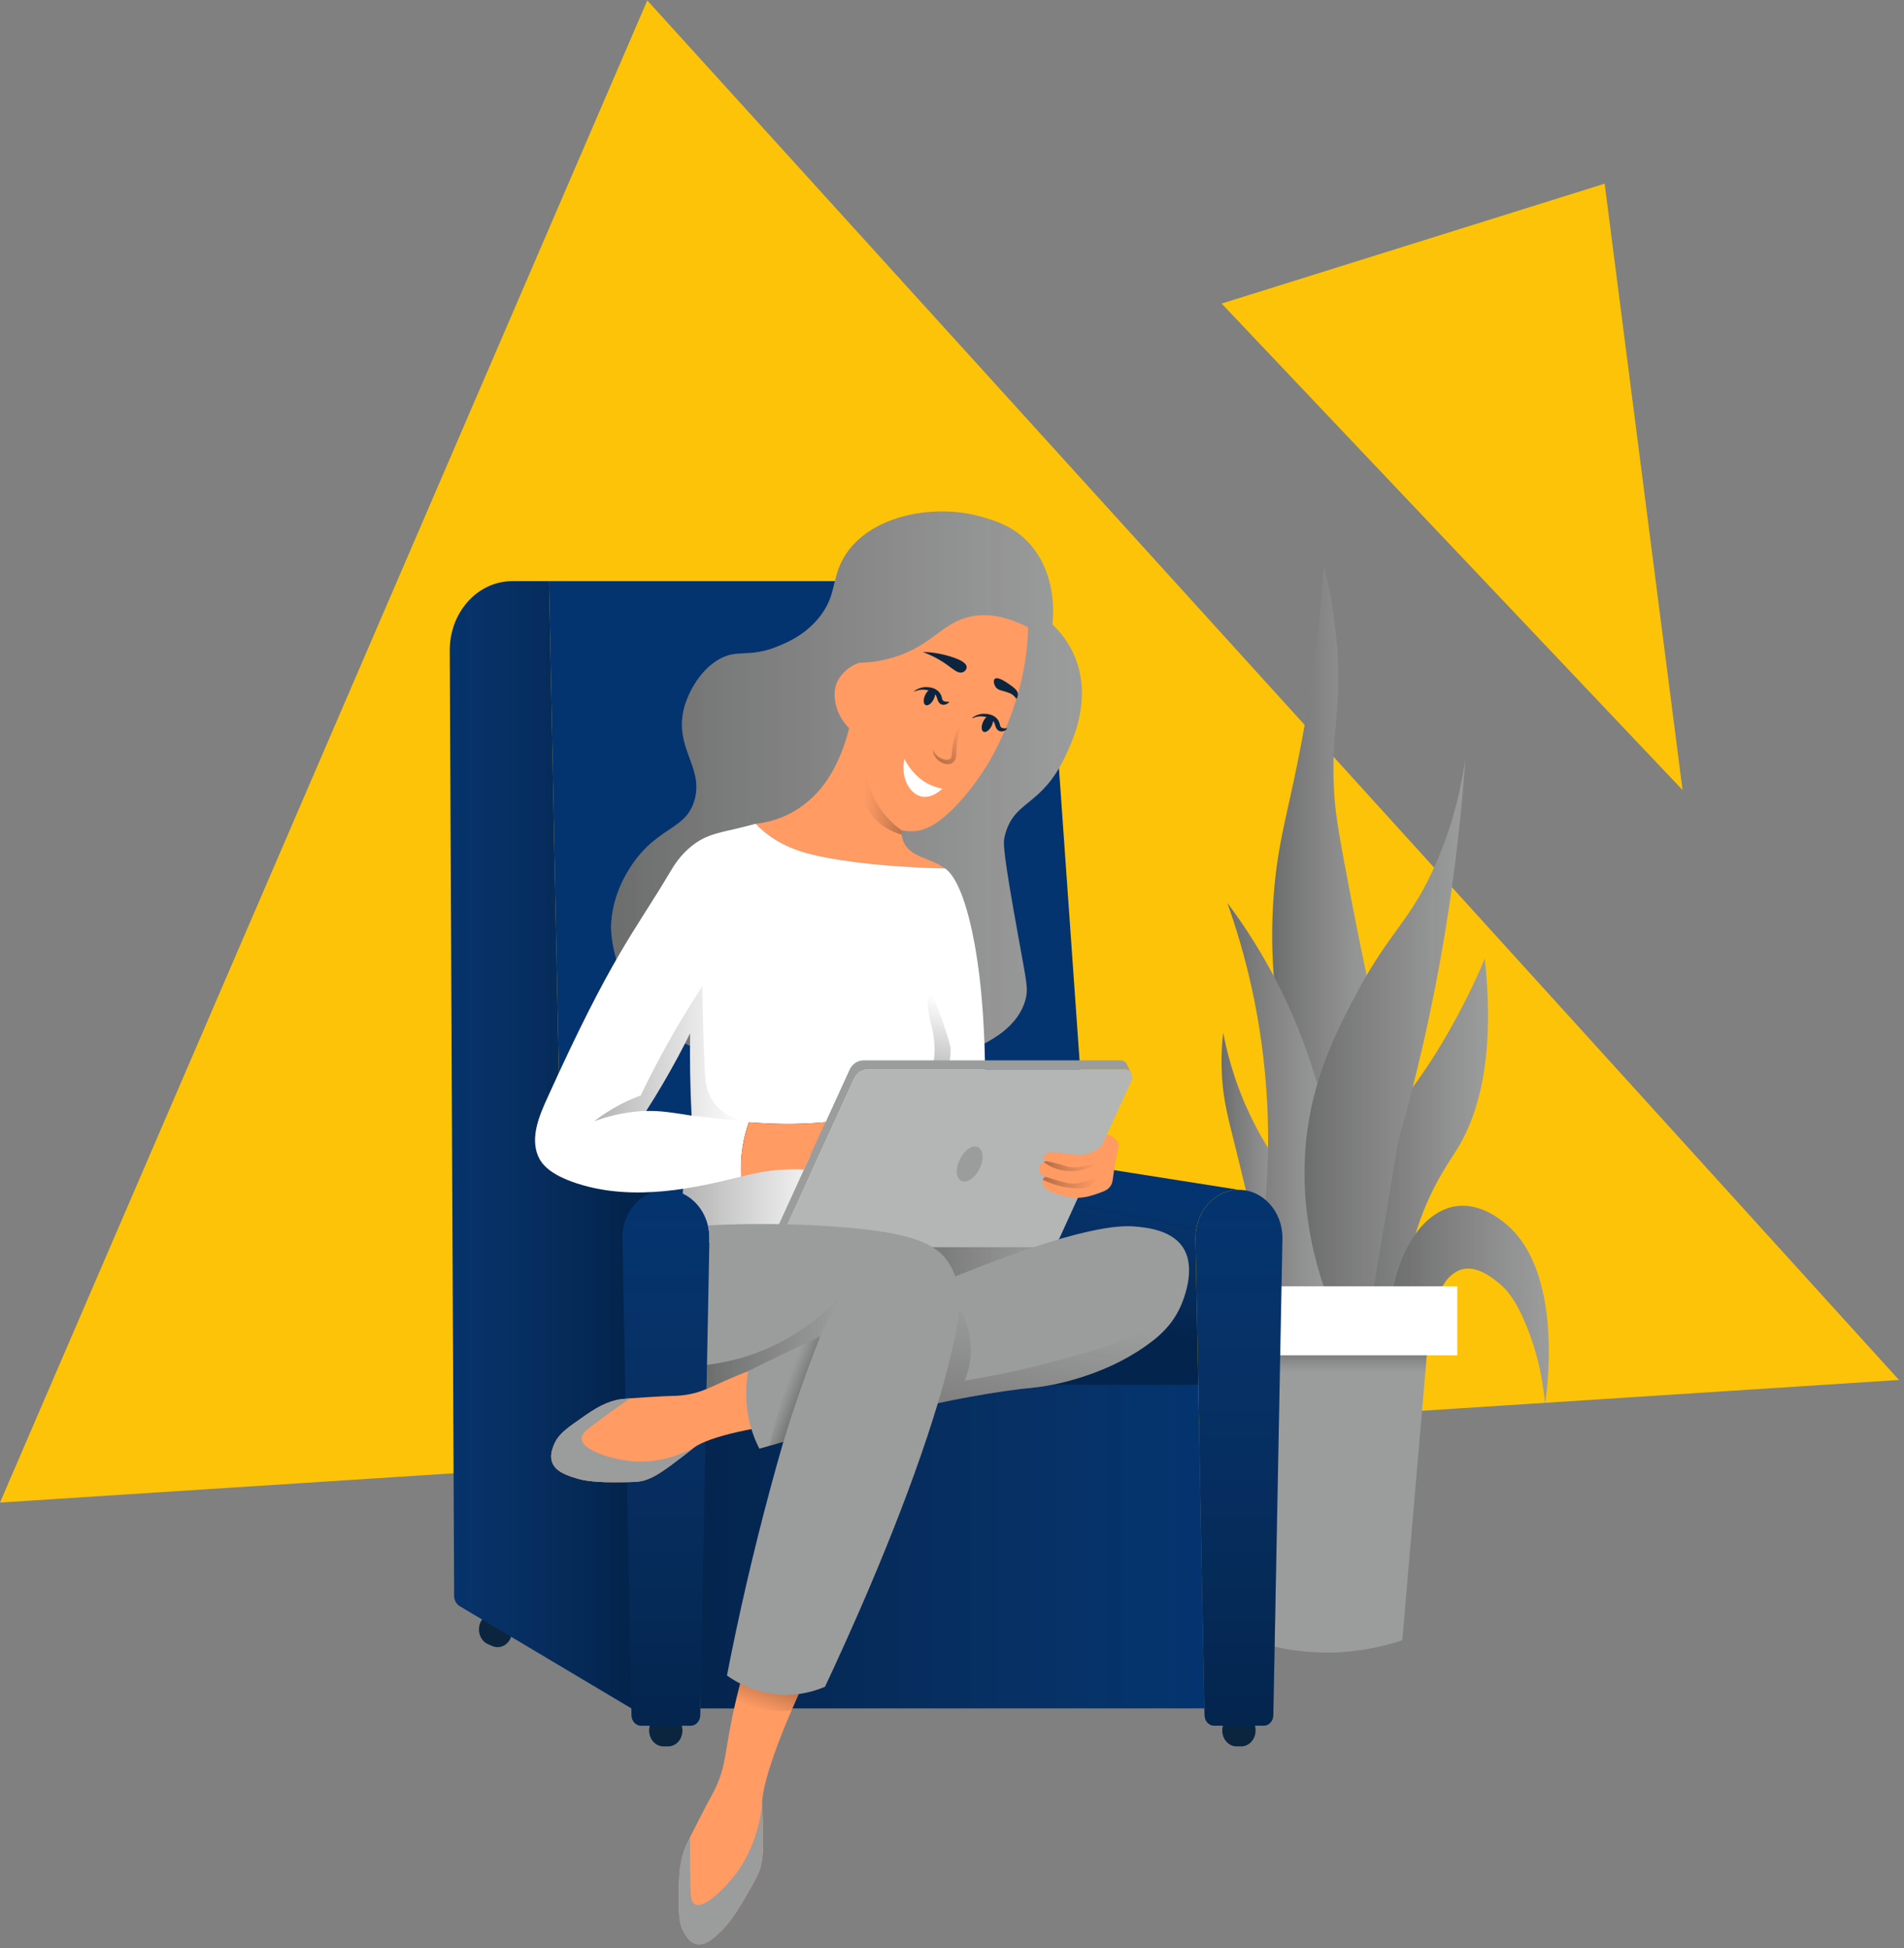
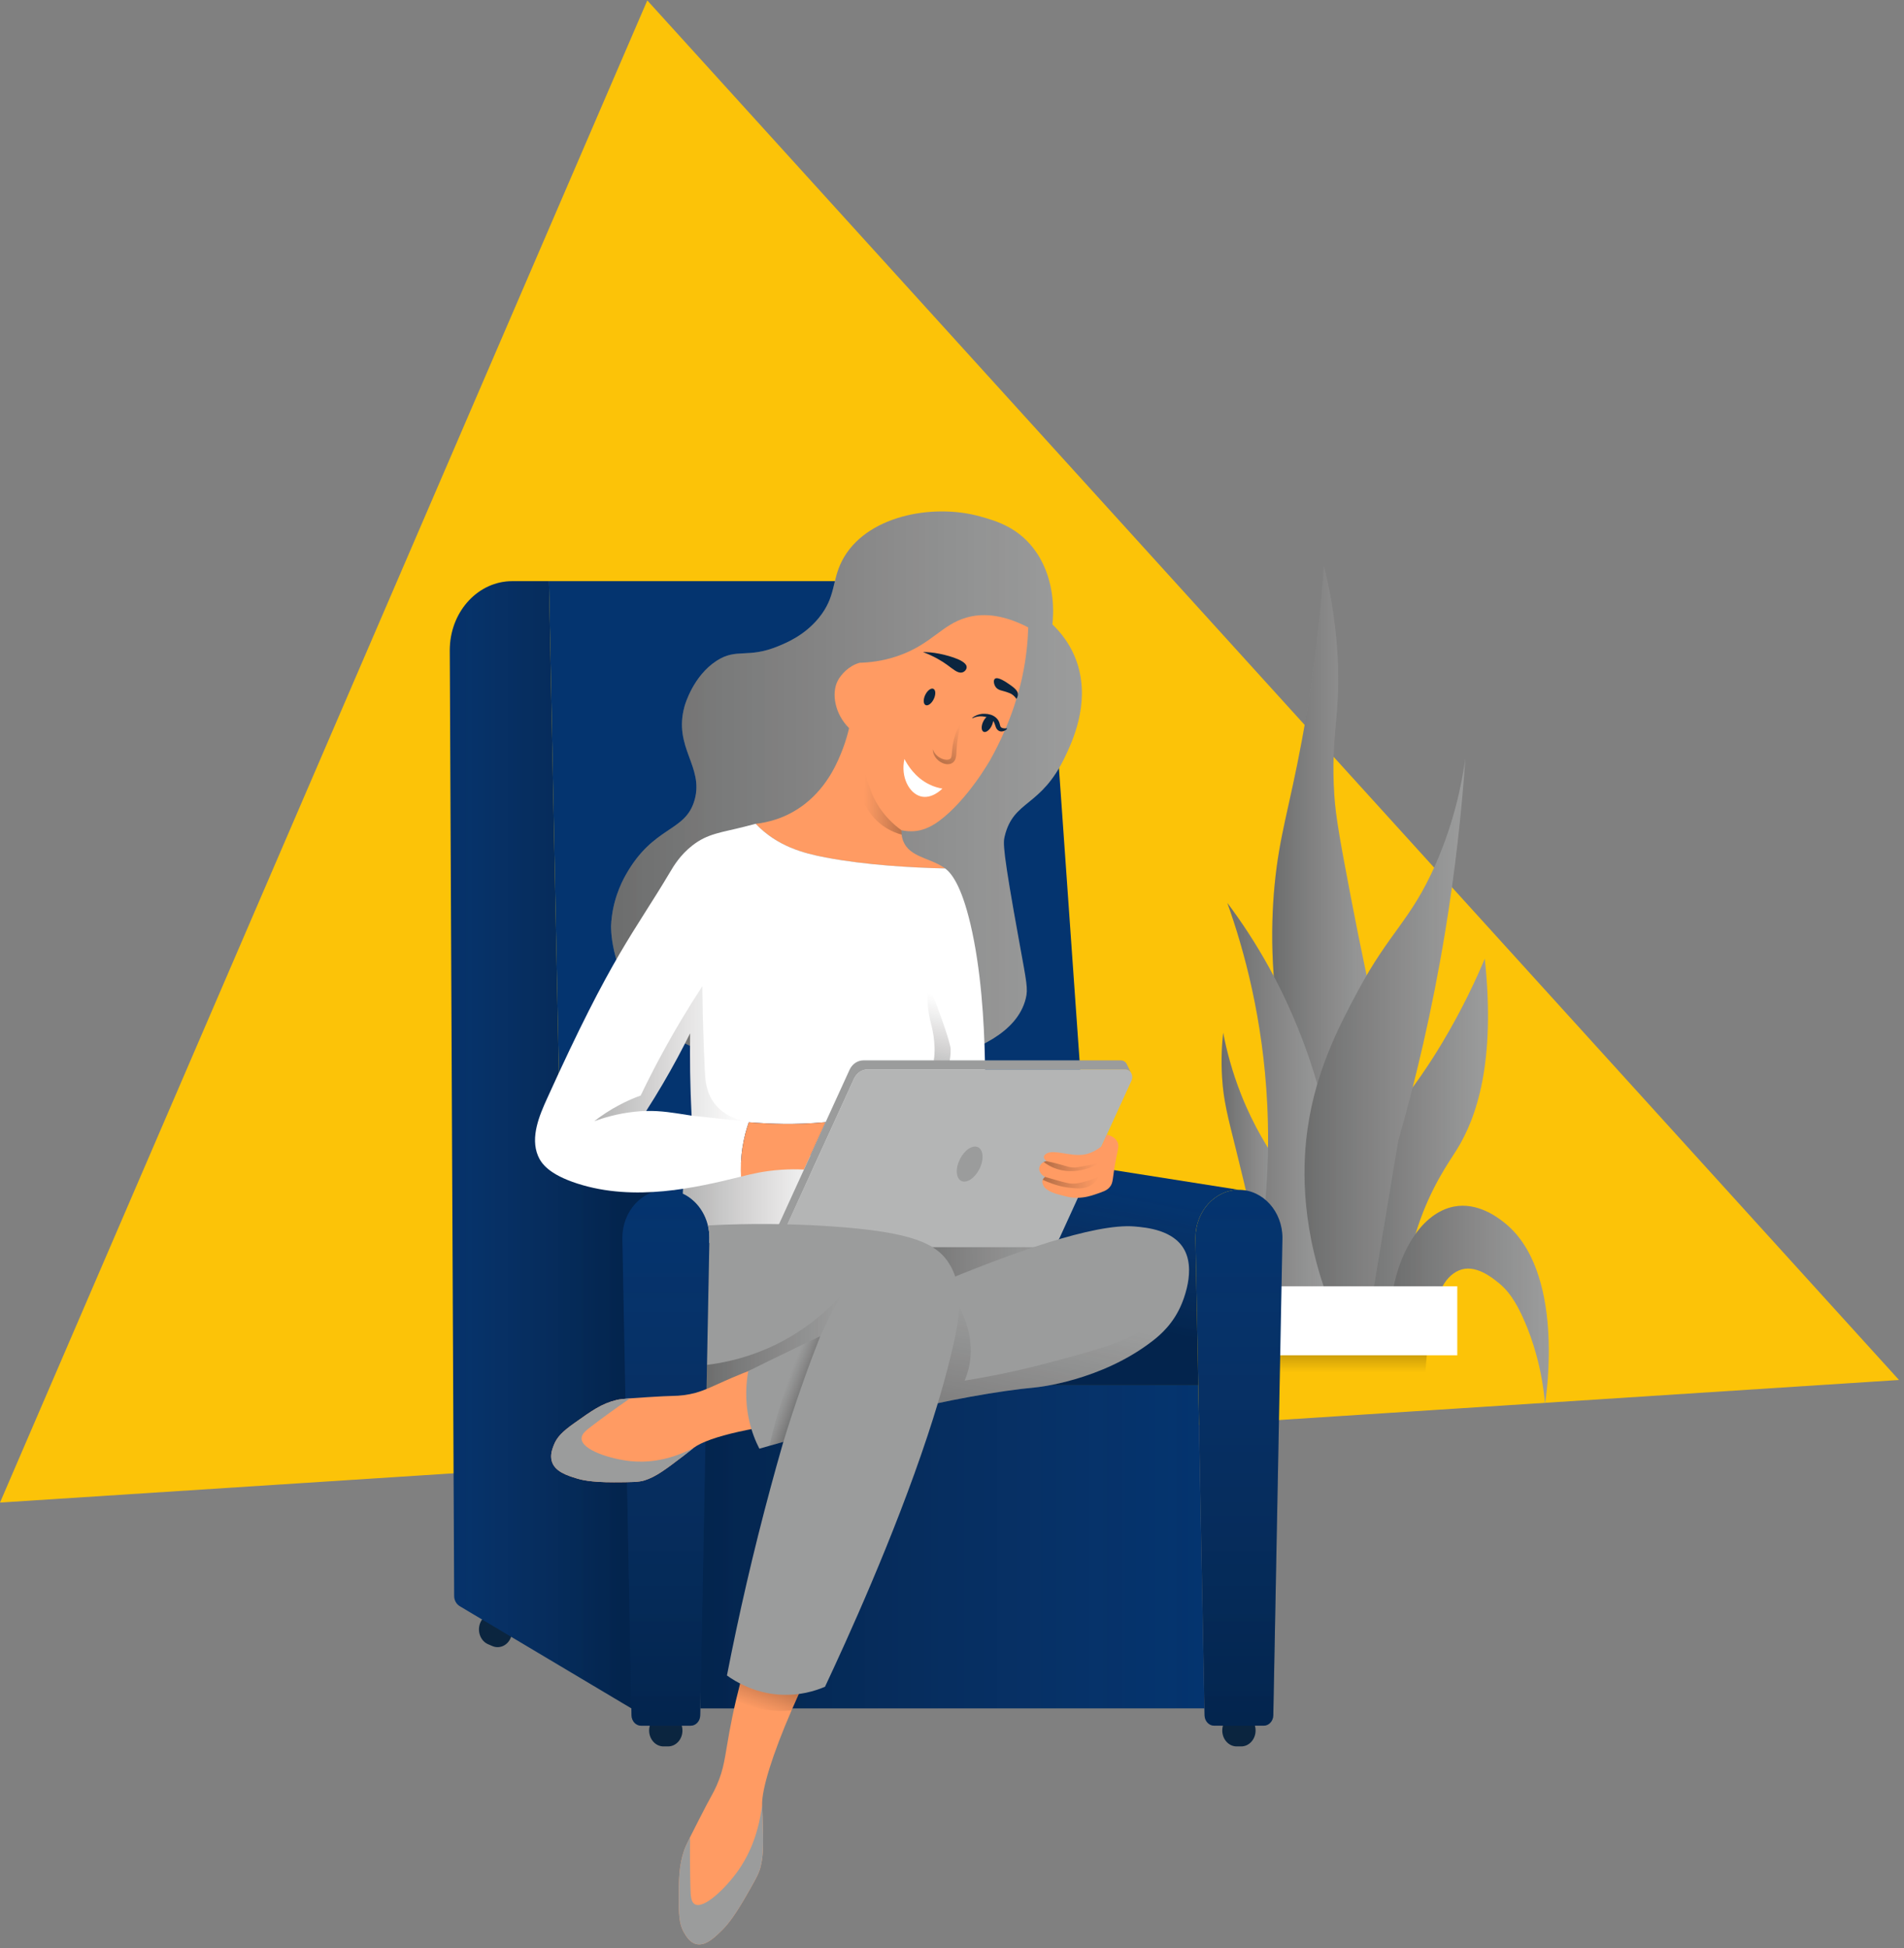
<svg xmlns="http://www.w3.org/2000/svg" width="344" height="352" viewBox="0 0 344 352" fill="none">
  <rect x="0" y="0" width="344" height="352" fill="#808080" stroke="none" />
  <path d="M0 271.497L116.948 0.077C192.331 83.166 267.714 166.255 343.096 249.345C228.731 256.727 114.365 264.114 0 271.497Z" fill="#FCC308" />
-   <path d="M220.711 54.851L289.915 33.188L303.99 142.748L220.711 54.851Z" fill="#FCC308" />
  <path d="M226.488 220.947C225.143 215.169 224.02 210.578 223.27 207.546C221.826 201.745 221.076 198.972 220.805 194.775C220.588 191.372 220.781 188.535 220.994 186.608C221.605 189.79 222.593 193.592 224.213 197.707C226.496 203.495 229.276 207.945 231.601 211.108C232.716 215.876 231.527 219.9 229.329 220.947C228.907 221.151 227.972 221.468 226.488 220.947Z" fill="#9B9C9C" />
  <path d="M226.488 220.947C225.143 215.169 224.02 210.578 223.27 207.546C221.826 201.745 221.076 198.972 220.805 194.775C220.588 191.372 220.781 188.535 220.994 186.608C221.605 189.79 222.593 193.592 224.213 197.707C226.496 203.495 229.276 207.945 231.601 211.108C232.716 215.876 231.527 219.9 229.329 220.947C228.907 221.151 227.972 221.468 226.488 220.947Z" fill="url(#paint0_linear)" />
  <path d="M232.741 193.307C229.424 179.027 229.547 167.715 230.276 160.015C231.137 150.942 232.896 146.242 235.201 133.843C237.665 120.587 238.694 109.565 239.178 102.228C240.055 105.695 241.223 111.233 241.642 118.14C242.306 129.184 240.362 132.515 241.072 143.686C241.33 147.729 242.257 152.65 244.102 162.322C245.897 171.735 247.591 179.489 248.837 184.936C248.423 195.21 243.286 201.46 239.403 201.165C235.475 200.861 232.933 193.86 232.741 193.307Z" fill="#9B9C9C" />
  <path d="M232.741 193.307C229.424 179.027 229.547 167.715 230.276 160.015C231.137 150.942 232.896 146.242 235.201 133.843C237.665 120.587 238.694 109.565 239.178 102.228C240.055 105.695 241.223 111.233 241.642 118.14C242.306 129.184 240.362 132.515 241.072 143.686C241.33 147.729 242.257 152.65 244.102 162.322C245.897 171.735 247.591 179.489 248.837 184.936C248.423 195.21 243.286 201.46 239.403 201.165C235.475 200.861 232.933 193.86 232.741 193.307Z" fill="url(#paint1_linear)" />
  <path d="M253.495 235.54C253.712 232.132 254.319 227.17 256.18 221.595C258.566 214.444 261.769 210.016 263.158 207.795C266.861 201.89 270.227 191.752 268.259 173.226C266.725 176.865 264.257 182.253 260.608 188.358C255.069 197.635 251.691 200.404 248.661 205.865C245.52 211.525 242.466 220.58 243.696 235.091C246.959 235.241 250.227 235.391 253.495 235.54Z" fill="#9B9C9C" />
  <path d="M253.495 235.54C253.712 232.132 254.319 227.17 256.18 221.595C258.566 214.444 261.769 210.016 263.158 207.795C266.861 201.89 270.227 191.752 268.259 173.226C266.725 176.865 264.257 182.253 260.608 188.358C255.069 197.635 251.691 200.404 248.661 205.865C245.52 211.525 242.466 220.58 243.696 235.091C246.959 235.241 250.227 235.391 253.495 235.54Z" fill="url(#paint2_linear)" />
  <path d="M227.812 223.879C228.78 217.127 229.424 208.824 228.948 199.38C228.186 184.148 224.819 171.757 221.749 163.156C224.266 166.5 226.857 170.398 229.325 174.88C235.734 186.527 238.878 197.739 240.502 206.286C240.125 216.755 239.743 227.224 239.366 237.693C238.813 237.779 234.192 238.391 230.654 234.552C226.673 230.238 227.739 224.265 227.812 223.879Z" fill="#9B9C9C" />
  <path d="M227.812 223.879C228.78 217.127 229.424 208.824 228.948 199.38C228.186 184.148 224.819 171.757 221.749 163.156C224.266 166.5 226.857 170.398 229.325 174.88C235.734 186.527 238.878 197.739 240.502 206.286C240.125 216.755 239.743 227.224 239.366 237.693C238.813 237.779 234.192 238.391 230.654 234.552C226.673 230.238 227.739 224.265 227.812 223.879Z" fill="url(#paint3_linear)" />
  <path d="M251.293 235.44C252.417 225.996 257.062 219.112 262.667 218.02C266.918 217.19 270.506 219.928 271.568 220.743C282.875 229.381 279.366 252.263 279.144 253.618C278.546 246.983 276.861 242.053 275.545 238.962C273.749 234.743 272.228 232.993 270.809 231.842C269.555 230.822 266.496 228.334 263.61 229.54C260.826 230.705 259.014 234.53 259.633 238.753C256.857 237.643 254.077 236.542 251.293 235.44Z" fill="#9B9C9C" />
  <path d="M251.293 235.44C252.417 225.996 257.062 219.112 262.667 218.02C266.918 217.19 270.506 219.928 271.568 220.743C282.875 229.381 279.366 252.263 279.144 253.618C278.546 246.983 276.861 242.053 275.545 238.962C273.749 234.743 272.228 232.993 270.809 231.842C269.555 230.822 266.496 228.334 263.61 229.54C260.826 230.705 259.014 234.53 259.633 238.753C256.857 237.643 254.077 236.542 251.293 235.44Z" fill="url(#paint4_linear)" />
  <path d="M239.616 233.786C234.745 220.208 235.467 209.404 236.242 203.948C237.759 193.271 242.027 185.258 245.184 179.33C251.08 168.259 254.868 166.401 259.358 156.204C262.716 148.572 264.106 141.629 264.757 136.993C264.085 146.7 262.925 157.332 261.047 168.698C258.739 182.652 255.758 195.197 252.609 206.182C250.92 216.316 249.235 226.449 247.546 236.582C244.905 235.649 242.261 234.715 239.616 233.786Z" fill="#9B9C9C" />
  <path d="M239.616 233.786C234.745 220.208 235.467 209.404 236.242 203.948C237.759 193.271 242.027 185.258 245.184 179.33C251.08 168.259 254.868 166.401 259.358 156.204C262.716 148.572 264.106 141.629 264.757 136.993C264.085 146.7 262.925 157.332 261.047 168.698C258.739 182.652 255.758 195.197 252.609 206.182C250.92 216.316 249.235 226.449 247.546 236.582C244.905 235.649 242.261 234.715 239.616 233.786Z" fill="url(#paint5_linear)" />
-   <path d="M258.058 241.663L257.398 249.363L253.359 296.368C250.207 297.424 245.795 298.503 240.473 298.593C234.442 298.698 229.489 297.501 226.115 296.368V241.663H258.058Z" fill="#9B9C9C" />
  <path d="M258.058 241.663L257.398 249.363H226.115V241.663H258.058Z" fill="url(#paint6_linear)" />
  <path d="M263.29 232.422H226.111V244.885H263.29V232.422Z" fill="white" />
  <path d="M120.7 315.556H119.88C118.445 315.556 117.281 314.269 117.281 312.683C117.281 311.097 118.445 309.81 119.88 309.81H120.7C122.135 309.81 123.299 311.097 123.299 312.683C123.303 314.269 122.139 315.556 120.7 315.556Z" fill="#0B253F" />
  <path d="M88.966 297.428L88.199 297.102C86.858 296.531 86.194 294.863 86.711 293.381C87.227 291.9 88.736 291.165 90.077 291.736L90.844 292.063C92.184 292.634 92.849 294.301 92.332 295.783C91.815 297.265 90.307 298 88.966 297.428Z" fill="#0B253F" />
  <path d="M224.249 315.556H223.429C221.994 315.556 220.83 314.269 220.83 312.683C220.83 311.097 221.994 309.81 223.429 309.81H224.249C225.684 309.81 226.849 311.097 226.849 312.683C226.849 314.269 225.684 315.556 224.249 315.556Z" fill="#0B253F" />
  <path d="M166.554 237.194L114.074 308.681L94.054 296.762L85.78 291.836L83.058 290.214C82.443 289.847 82.053 289.14 82.053 288.365C81.873 249.19 81.692 210.021 81.508 170.846C81.426 153.081 81.344 135.316 81.262 117.55V117.41C81.262 117.22 81.266 117.029 81.278 116.839C81.578 110.254 86.506 105.01 92.549 105.01H99.187C99.437 117.541 99.687 130.072 99.938 142.603C100.356 163.414 100.77 184.22 101.188 205.031L166.554 237.194Z" fill="#04346F" />
  <path d="M166.554 237.194L114.074 308.681L94.054 296.762L85.78 291.836L83.058 290.214C82.443 289.847 82.053 289.14 82.053 288.365C81.873 249.19 81.692 210.021 81.508 170.846C81.426 153.081 81.344 135.316 81.262 117.55V117.41C81.262 117.22 81.266 117.029 81.278 116.839C81.578 110.254 86.506 105.01 92.549 105.01H99.187C99.437 117.541 99.687 130.072 99.938 142.603C100.356 163.414 100.77 184.22 101.188 205.031L166.554 237.194Z" fill="url(#paint7_linear)" />
  <path d="M216.488 250.282C216.861 269.752 217.235 289.217 217.604 308.686C187.251 308.686 156.895 308.681 126.542 308.681V250.282H216.488Z" fill="#04346F" />
  <path d="M216.488 250.282C216.861 269.752 217.235 289.217 217.604 308.686C187.251 308.686 156.895 308.681 126.542 308.681V250.282H216.488Z" fill="url(#paint8_linear)" />
  <path d="M120.306 214.992C115.964 214.992 112.442 218.885 112.442 223.684L114.095 309.941C114.115 310.984 114.886 311.818 115.825 311.818H124.779C125.722 311.818 126.493 310.984 126.509 309.941L128.162 223.684C128.17 218.881 124.648 214.992 120.306 214.992Z" fill="#04346F" />
  <path d="M231.703 223.684L230.051 309.937C230.03 310.979 229.26 311.813 228.321 311.813H219.362C218.419 311.813 217.648 310.979 217.632 309.937L216.492 250.283L215.984 223.684C215.984 218.885 219.502 214.992 223.844 214.992C228.181 214.992 231.703 218.885 231.703 223.684Z" fill="#04346F" />
  <path d="M215.98 223.684L216.488 250.283H178.936C179.285 245.198 179.633 240.113 179.982 235.028C185.386 226.893 190.785 218.763 196.189 210.628L223.839 214.992C219.498 214.992 215.98 218.885 215.98 223.684Z" fill="#04346F" />
  <path d="M195.48 197.789L166.554 237.194L101.188 205.031C100.52 171.689 99.856 138.352 99.187 105.01H188.944L195.48 197.789Z" fill="#04346F" />
  <path d="M120.306 214.992C115.964 214.992 112.442 218.885 112.442 223.684L114.095 309.941C114.115 310.984 114.886 311.818 115.825 311.818H124.779C125.722 311.818 126.493 310.984 126.509 309.941L128.162 223.684C128.17 218.881 124.648 214.992 120.306 214.992Z" fill="url(#paint9_linear)" />
  <path d="M231.703 223.684L230.051 309.937C230.03 310.979 229.26 311.813 228.321 311.813H219.362C218.419 311.813 217.648 310.979 217.632 309.937L216.492 250.283L215.984 223.684C215.984 218.885 219.502 214.992 223.844 214.992C228.181 214.992 231.703 218.885 231.703 223.684Z" fill="url(#paint10_linear)" />
  <path d="M215.98 223.684L216.488 250.283H178.936C179.285 245.198 179.633 240.113 179.982 235.028C185.386 226.893 190.785 218.763 196.189 210.628L223.839 214.992C219.498 214.992 215.98 218.885 215.98 223.684Z" fill="url(#paint11_linear)" />
  <path d="M115.71 182.303C110.106 174.422 110.405 167.28 110.405 167.28C110.589 162.884 112.225 159.553 113.058 158.08C118.092 149.129 123.828 150.425 125.489 144.561C127.215 138.484 121.622 135.098 123.664 127.661C123.775 127.258 125.251 122.137 129.466 119.399C133.102 117.038 135.029 119.041 140.573 116.771C142.258 116.078 145.39 114.754 147.924 111.659C151.044 107.848 150.245 105.033 152.118 101.362C156.272 93.232 168.42 90.903 177.059 93.309C179.941 94.111 184.246 95.312 187.313 99.907C190.802 105.133 190.318 111.179 190.138 112.824C191.54 114.161 193.684 116.617 194.779 120.333C196.857 127.389 193.709 134.033 192.458 136.671C188.038 145.993 183.127 144.443 181.515 151.128C181.236 152.283 181.109 153.471 184.168 170.28C185.5 177.594 185.759 178.673 185.328 180.418C183.77 186.735 176.128 189.872 169.744 191.498C143.393 195.822 122.41 191.721 115.71 182.303Z" fill="#9B9C9C" />
  <path d="M115.71 182.303C110.106 174.422 110.405 167.28 110.405 167.28C110.589 162.884 112.225 159.553 113.058 158.08C118.092 149.129 123.828 150.425 125.489 144.561C127.215 138.484 121.622 135.098 123.664 127.661C123.775 127.258 125.251 122.137 129.466 119.399C133.102 117.038 135.029 119.041 140.573 116.771C142.258 116.078 145.39 114.754 147.924 111.659C151.044 107.848 150.245 105.033 152.118 101.362C156.272 93.232 168.42 90.903 177.059 93.309C179.941 94.111 184.246 95.312 187.313 99.907C190.802 105.133 190.318 111.179 190.138 112.824C191.54 114.161 193.684 116.617 194.779 120.333C196.857 127.389 193.709 134.033 192.458 136.671C188.038 145.993 183.127 144.443 181.515 151.128C181.236 152.283 181.109 153.471 184.168 170.28C185.5 177.594 185.759 178.673 185.328 180.418C183.77 186.735 176.128 189.872 169.744 191.498C143.393 195.822 122.41 191.721 115.71 182.303Z" fill="url(#paint12_linear)" />
  <path d="M162.975 223.254L168.416 234.076L188.94 225.352L188.395 221.559L162.975 223.254Z" fill="#9B9C9C" />
  <path d="M188.395 221.559C179.92 222.121 171.45 222.687 162.975 223.249C164.787 226.857 166.599 230.464 168.416 234.072C180.015 235.635 188.498 232.594 189.74 227.668C189.998 226.648 190.17 224.663 188.395 221.559Z" fill="url(#paint13_linear)" />
  <path d="M146.206 302.047C145.542 303.429 144.915 304.775 144.32 306.085C143.861 307.095 143.426 308.083 143.012 309.044C139.56 317.029 137.621 323.252 137.691 326.134C137.691 326.207 137.748 327.149 137.789 328.45C137.92 332.968 137.986 335.23 137.367 337.523C137.059 338.669 136.247 340.07 134.632 342.875C132.315 346.886 130.971 348.25 130.528 348.69C129.134 350.076 127.404 351.758 125.686 351.25C124.644 350.942 124.037 349.954 123.689 349.388C122.861 348.051 122.639 346.596 122.635 343.804C122.631 339.49 122.627 337.274 123.582 334.382C123.746 333.884 124.095 333.131 124.677 331.958C125.075 331.155 125.579 330.163 126.215 328.917C128.539 324.339 128.798 324.172 129.474 322.635C130.868 319.472 130.926 317.569 131.791 312.864C132.074 311.328 132.455 309.425 132.971 307.213C133.193 306.266 133.443 305.26 133.718 304.199C133.964 303.252 134.23 302.264 134.525 301.235C138.42 301.507 142.311 301.779 146.206 302.047Z" fill="#FF9B63" />
  <path d="M151.647 208.09L148.359 221.668L128.154 224.595L128.17 223.68C128.17 222.896 128.076 222.139 127.899 221.418C127.268 218.822 125.579 216.71 123.373 215.672L123.562 211.453L151.647 208.09Z" fill="white" />
  <path d="M151.647 208.09L148.404 221.477L148.359 221.668L128.154 224.595L128.17 223.68C128.17 222.896 128.076 222.139 127.899 221.418C127.268 218.822 125.579 216.71 123.373 215.672L123.562 211.453L151.647 208.09Z" fill="url(#paint14_linear)" />
  <path d="M184.664 122.422C184.537 123.011 184.086 125.055 183.196 127.684C182.302 130.326 180.937 133.689 178.912 137.292C178.912 137.292 174.832 144.547 169.633 148.368C167.813 149.709 166.37 150.035 165.55 150.14C164.414 150.289 163.467 150.144 162.864 150.008C162.848 150.443 162.877 151.119 163.139 151.853C163.151 151.889 163.164 151.921 163.18 151.953C164.312 154.88 167.989 154.993 170.564 156.775C170.626 156.82 170.695 156.865 170.769 156.92C164.697 156.784 156.431 156.321 149.183 154.939C145.095 154.164 140.445 152.927 136.526 148.848C138.527 148.635 141.991 147.924 145.382 145.295C149.67 141.969 151.475 137.4 152.29 135.252C152.852 133.775 153.196 132.483 153.402 131.563C150.851 129.034 150.179 125.332 151.339 123.034C151.934 121.86 153.397 120.292 155.255 119.776C155.292 119.767 155.324 119.757 155.345 119.753C156.936 119.712 159.392 119.495 162.208 118.525C168.342 116.417 170.109 112.846 174.689 111.568C177.05 110.907 180.675 110.716 185.775 113.367C185.71 115.674 185.455 118.806 184.664 122.422Z" fill="#FF9B63" />
  <path d="M177.973 193.221C177.969 192.699 177.961 192.156 177.948 191.598C177.813 184.614 177.243 175.088 175.345 167.021C173.611 159.648 171.753 157.672 170.769 156.92C164.697 156.784 156.432 156.321 149.183 154.939C145.095 154.164 140.446 152.927 136.526 148.848C135.85 149.025 135.153 149.206 134.427 149.392C130.286 150.452 127.887 150.584 125.083 152.773C122.869 154.504 121.688 156.516 121.057 157.581C114.39 168.802 110.63 172.446 98.822 198.537C97.51 201.442 95.76 205.443 97.211 208.865C97.777 210.202 99.142 212.182 104.3 213.85C114.648 217.199 125.792 214.607 133.886 212.599C133.808 211.131 133.841 209.354 134.14 207.374C134.41 205.597 134.837 204.057 135.284 202.783C137.264 202.937 139.437 203.055 141.569 203.078C143.566 203.1 146.128 203.046 149.166 202.765L145.251 211.33C145.772 211.353 146.268 211.389 146.739 211.43C148.068 211.552 149.183 211.729 150.052 211.892C159.343 207.977 168.633 204.057 177.924 200.141C177.957 198.741 178.006 196.298 177.973 193.221ZM116.735 200.744C117.728 199.198 118.728 197.58 119.724 195.881C121.594 192.704 123.242 189.622 124.689 186.69C124.657 188.965 124.652 191.295 124.689 193.687C124.734 196.393 124.821 199.026 124.952 201.582C121.676 201.075 119.45 200.667 116.735 200.744Z" fill="white" />
  <path d="M149.166 202.765L145.251 211.33C144.021 211.267 142.66 211.262 141.192 211.358C137.957 211.571 135.591 212.178 134.587 212.427C134.357 212.486 134.123 212.54 133.886 212.599C133.808 211.131 133.841 209.354 134.14 207.374C134.41 205.597 134.837 204.056 135.284 202.783C137.264 202.937 139.437 203.055 141.569 203.078C143.566 203.1 146.128 203.046 149.166 202.765Z" fill="#FF9B63" />
  <path d="M158.838 148.671C152.983 143.645 154.398 133.521 154.509 132.8C155.124 135.977 155.87 138.533 156.468 140.364C157.157 142.458 157.563 143.668 158.387 145.096C159.83 147.579 161.622 149.12 162.864 150.004C162.877 150.276 162.885 150.543 162.897 150.815C161.024 150.298 159.712 149.419 158.838 148.671Z" fill="url(#paint15_linear)" />
-   <path d="M165.173 124.883C165.694 124.48 166.321 124.235 166.981 124.163C167.633 124.131 168.297 124.172 168.953 124.502C169.277 124.666 169.584 124.919 169.826 125.255C170.072 125.59 170.167 126.043 170.224 126.283C170.253 126.406 170.273 126.465 170.331 126.533C170.384 126.61 170.474 126.664 170.589 126.714C170.819 126.8 171.13 126.8 171.458 126.796L171.487 126.882C171.237 127.126 170.929 127.321 170.532 127.349C170.335 127.362 170.113 127.317 169.917 127.19C169.712 127.068 169.548 126.823 169.466 126.628C169.306 126.225 169.265 125.989 169.15 125.753C169.039 125.518 168.867 125.3 168.637 125.141C168.186 124.815 167.571 124.67 166.985 124.616C166.395 124.566 165.784 124.693 165.214 124.96L165.173 124.883Z" fill="#0B253F" />
  <path d="M168.661 126.396C169.076 125.6 169.089 124.748 168.689 124.493C168.289 124.238 167.628 124.676 167.212 125.471C166.797 126.267 166.784 127.118 167.184 127.374C167.584 127.629 168.245 127.191 168.661 126.396Z" fill="#0B253F" />
  <path d="M175.648 129.701C176.169 129.297 176.796 129.052 177.456 128.98C178.108 128.948 178.772 128.989 179.428 129.32C179.752 129.483 180.06 129.737 180.302 130.072C180.548 130.408 180.642 130.861 180.699 131.101C180.728 131.223 180.749 131.282 180.806 131.35C180.859 131.427 180.95 131.482 181.064 131.532C181.294 131.618 181.606 131.618 181.934 131.613L181.962 131.699C181.712 131.944 181.405 132.139 181.007 132.166C180.81 132.18 180.589 132.134 180.392 132.007C180.187 131.885 180.023 131.64 179.941 131.445C179.781 131.042 179.74 130.806 179.625 130.571C179.515 130.335 179.342 130.118 179.113 129.959C178.662 129.633 178.047 129.488 177.46 129.433C176.87 129.383 176.259 129.51 175.689 129.778L175.648 129.701Z" fill="#0B253F" />
  <path d="M179.131 131.218C179.547 130.422 179.559 129.57 179.159 129.315C178.759 129.06 178.098 129.497 177.683 130.293C177.267 131.088 177.254 131.94 177.655 132.196C178.055 132.451 178.716 132.013 179.131 131.218Z" fill="#0B253F" />
  <path d="M166.747 117.818C167.465 117.818 168.506 117.872 169.761 118.131C170.265 118.235 174.34 119.073 174.631 120.392C174.742 120.895 174.295 121.425 173.77 121.52C172.996 121.661 172.18 120.891 171.134 120.138C170.183 119.449 168.756 118.57 166.747 117.818Z" fill="#0B253F" />
  <path d="M179.756 122.644C179.432 122.898 179.547 123.673 179.908 124.158C180.375 124.783 181.105 124.747 182.106 125.128C182.319 125.209 182.569 125.282 182.86 125.481C183.241 125.744 183.496 126.066 183.643 126.288C183.77 126.089 183.926 125.776 183.906 125.4C183.885 125.042 183.701 124.602 182.618 123.832C181.769 123.234 180.298 122.218 179.756 122.644Z" fill="#0B253F" />
  <path d="M168.522 135.384C168.879 136.349 169.629 136.925 170.421 137.174C170.81 137.292 171.233 137.323 171.532 137.187C171.679 137.119 171.778 137.038 171.835 136.916C171.897 136.789 171.934 136.58 171.954 136.349C172.007 135.882 172.032 135.357 172.102 134.844C172.18 134.332 172.27 133.816 172.417 133.322C172.696 132.329 173.11 131.382 173.672 130.562C173.414 131.55 173.188 132.51 173.037 133.485C172.877 134.468 172.84 135.402 172.762 136.458C172.725 136.725 172.688 137.024 172.528 137.346C172.36 137.672 172.061 137.903 171.778 137.994C171.2 138.171 170.663 138.058 170.199 137.831C169.732 137.613 169.322 137.274 169.014 136.848C168.707 136.426 168.531 135.896 168.522 135.384Z" fill="url(#paint16_linear)" />
  <path d="M127.338 193.32C127.42 195.052 127.539 197.028 128.744 198.899C130.478 201.591 133.381 202.389 134.849 202.661C131.548 202.298 128.252 201.94 124.952 201.578C124.82 199.022 124.734 196.389 124.689 193.683C124.652 191.29 124.656 188.961 124.689 186.686C123.242 189.618 121.594 192.699 119.724 195.876C118.728 197.576 117.727 199.194 116.735 200.739C116.075 200.753 115.386 200.798 114.648 200.88C111.528 201.215 109.015 201.986 107.367 202.588C108.601 201.627 110.11 200.603 111.893 199.661C113.275 198.926 114.579 198.374 115.751 197.952C116.842 195.686 118.014 193.361 119.285 191C121.795 186.328 124.361 182.063 126.895 178.193C126.957 183.744 127.121 188.807 127.338 193.32Z" fill="url(#paint17_linear)" />
  <path d="M204.43 195.255L191.454 223.644C190.978 224.691 190.002 225.352 188.94 225.352H142.438C141.934 225.352 141.528 225.04 141.319 224.609L141.311 224.586C141.175 224.301 141.13 223.965 141.2 223.635C141.225 223.53 141.261 223.426 141.307 223.322L154.279 194.934C154.759 193.882 155.73 193.221 156.792 193.221H203.298C203.458 193.221 203.61 193.252 203.745 193.311C204.004 193.415 204.213 193.61 204.356 193.855L204.41 193.959C204.598 194.34 204.627 194.816 204.43 195.255Z" fill="#B4B5B5" />
  <path d="M204.356 193.855C204.213 193.61 204.004 193.415 203.745 193.311C203.61 193.252 203.458 193.221 203.299 193.221H156.792C155.73 193.221 154.759 193.882 154.279 194.934L150.778 202.602L146.739 211.43L141.307 223.322C141.261 223.426 141.225 223.53 141.2 223.635C141.13 223.965 141.175 224.301 141.311 224.586L140.642 223.172L140.638 223.163C140.548 223.036 140.482 222.896 140.437 222.742C140.343 222.416 140.355 222.044 140.515 221.695L145.251 211.33L149.166 202.765L153.488 193.307C153.967 192.255 154.939 191.598 156.005 191.598H202.507C202.913 191.598 203.258 191.802 203.487 192.11L203.717 192.573L204.356 193.855Z" fill="#9B9C9C" />
  <path d="M177.206 210.641C176.563 212.382 175.136 213.655 174.025 213.487C172.914 213.315 172.536 211.761 173.184 210.021C173.828 208.285 175.255 207.011 176.366 207.184C177.477 207.356 177.85 208.906 177.206 210.641Z" fill="#9B9C9C" />
  <path d="M173.295 236.075C173.221 238.327 172.799 240.448 172.438 242.111C171.643 245.769 170.622 249.607 169.445 253.532C168.859 255.481 168.235 257.443 167.584 259.414C161.507 277.782 152.901 296.581 149.056 304.775C147.428 305.473 144.398 306.497 140.552 306.184C136.067 305.817 132.84 303.819 131.34 302.74C133.455 291.886 136.063 280.465 139.277 268.587C140.63 263.575 142.036 258.698 143.476 253.972C143.775 252.988 144.074 252.014 144.378 251.044C138.773 252.485 133.168 253.931 127.563 255.381L127.732 246.621L128.154 224.595L128.17 223.68C128.17 222.896 128.076 222.139 127.9 221.418C135.878 221.001 142.795 221.146 148.404 221.477C149.015 221.514 149.609 221.55 150.187 221.591C164.894 222.601 169.326 224.7 171.589 228.484C173 230.849 173.369 233.541 173.295 236.075Z" fill="#9B9C9C" />
  <path d="M144.32 306.085C143.861 307.095 143.426 308.083 143.012 309.044C141.975 309.162 140.835 309.198 139.609 309.098C136.903 308.876 134.656 308.061 132.971 307.213C133.193 306.266 133.443 305.26 133.717 304.199C135.427 305.083 137.744 305.953 140.552 306.184C141.921 306.298 143.184 306.239 144.32 306.085Z" fill="url(#paint18_linear)" />
  <path d="M151.967 234.076C150.318 236.981 148.633 240.299 147.043 244.042C146.009 246.476 145.128 248.814 144.378 251.044C138.773 252.485 133.168 253.931 127.563 255.381L127.732 246.621C132.988 245.959 139.404 244.142 145.624 239.705C148.133 237.91 150.228 235.971 151.967 234.076Z" fill="url(#paint19_linear)" />
  <path d="M137.367 337.523C137.059 338.669 136.247 340.07 134.632 342.875C132.315 346.886 130.971 348.25 130.528 348.69C129.134 350.076 127.404 351.758 125.686 351.25C124.644 350.942 124.038 349.954 123.689 349.388C122.861 348.051 122.639 346.596 122.635 343.804C122.631 339.49 122.627 337.274 123.582 334.382C123.746 333.884 124.095 333.131 124.677 331.958C124.632 335.565 124.673 338.611 124.739 341.012C124.78 342.526 124.829 343.614 125.477 344.04C127.096 345.1 131.151 341.13 133.369 337.99C134.792 335.973 136.965 332.162 137.691 326.134C137.691 326.207 137.748 327.149 137.789 328.45C137.92 332.968 137.986 335.23 137.367 337.523Z" fill="#9B9C9C" />
  <path d="M123.599 262.968C120.233 265.533 118.543 266.815 116.465 267.482C115.427 267.817 113.923 267.817 110.913 267.83C106.608 267.844 104.841 267.332 104.267 267.155C102.459 266.607 100.245 265.909 99.7 264.037C99.372 262.904 99.794 261.803 100.036 261.173C100.606 259.682 101.594 258.689 103.718 257.176C106.998 254.842 108.683 253.636 111.401 252.961C111.869 252.843 112.631 252.762 113.837 252.666C114.661 252.603 115.69 252.535 116.981 252.453C121.721 252.141 121.987 252.29 123.525 252.091C126.686 251.678 128.166 250.7 132.213 248.964C134.611 247.935 138.105 246.553 142.541 245.22C144.439 248.991 146.337 252.753 148.24 256.523C136.715 257.588 128.055 259.551 125.304 261.626C125.251 261.662 124.566 262.224 123.599 262.968Z" fill="#FF9B63" />
  <path d="M116.465 267.481C115.427 267.817 113.923 267.817 110.913 267.83C106.608 267.844 104.841 267.332 104.267 267.155C102.459 266.607 100.245 265.909 99.7 264.037C99.372 262.904 99.794 261.803 100.036 261.173C100.606 259.682 101.594 258.689 103.718 257.176C106.998 254.842 108.683 253.636 111.401 252.961C111.869 252.843 112.631 252.762 113.837 252.666C111.065 254.574 108.769 256.26 106.977 257.62C105.846 258.476 105.046 259.111 105.071 259.945C105.141 262.025 110.352 263.647 113.943 264.014C116.247 264.245 120.323 264.209 125.304 261.626C125.251 261.667 124.562 262.229 123.595 262.967C120.229 265.532 118.543 266.815 116.465 267.481Z" fill="#9B9C9C" />
  <path d="M214.426 232.73C214.102 234.094 213.68 235.146 213.528 235.517C212.068 239.12 209.645 241.191 208.37 242.188C198.944 249.562 187.235 250.672 187.235 250.672C180.269 251.334 171.548 252.898 160.527 255.54C154.837 256.904 148.527 258.558 141.532 260.529C140.7 260.761 139.859 261.001 139.011 261.241C138.412 261.413 137.809 261.585 137.198 261.762C136.547 260.498 135.825 258.78 135.349 256.655C134.505 252.879 134.845 249.653 135.189 247.749C136.768 246.961 140.265 245.22 144.923 242.991C145.161 242.877 145.394 242.769 145.632 242.651C146.145 242.411 146.657 242.166 147.17 241.921C147.485 241.771 147.797 241.622 148.113 241.477C148.141 241.463 148.166 241.45 148.195 241.436C153.951 238.721 160.95 235.522 168.129 232.499C182.581 226.404 197.764 221.001 204.976 221.609C207.079 221.79 212.101 222.211 214.032 225.919C215.16 228.085 214.902 230.741 214.426 232.73Z" fill="#9B9C9C" />
  <path d="M200.408 214.598C199.912 215.128 199.239 215.355 197.891 215.808C197.124 216.066 196.041 216.42 194.574 216.433C193.467 216.442 192.602 216.202 190.88 215.726C190.88 215.726 189.264 215.278 188.649 214.462C188.399 214.131 188.297 213.637 188.305 213.51C188.313 213.383 188.346 213.27 188.395 213.17C188.51 212.898 188.715 212.717 188.805 212.645C188.124 212.309 187.706 211.679 187.759 211.099C187.792 210.728 188.018 210.442 188.087 210.356C188.235 210.166 188.407 210.043 188.563 209.962C188.789 209.839 188.989 209.803 189.076 209.794C188.989 209.73 188.555 209.409 188.592 209.023C188.62 208.684 188.989 208.484 189.141 208.403C190.445 207.687 193.217 208.901 195.549 208.656C196.345 208.575 197.554 208.271 198.993 207.143C199.317 206.436 199.637 205.733 199.961 205.026C200.515 205.149 201.474 205.461 201.892 206.336C202.22 207.02 202.003 207.582 201.663 209.268C200.896 213.089 201.244 213.7 200.408 214.598Z" fill="#FF9B63" />
  <path d="M198.473 210.215C197.309 210.913 196.279 211.222 195.599 211.371C194.803 211.548 192.192 212.083 189.531 210.601C189.158 210.392 188.838 210.175 188.563 209.966C188.789 209.844 188.99 209.808 189.076 209.799C190.277 210.057 191.249 210.32 191.921 210.51C192.934 210.8 193.225 210.922 193.828 210.954C194.459 210.99 194.808 210.895 196.189 210.628C196.722 210.528 197.505 210.379 198.473 210.215Z" fill="url(#paint20_linear)" />
-   <path d="M198.579 212.59C198.358 212.98 197.96 213.556 197.317 214.013C196.001 214.951 194.512 214.77 192.967 214.575C191.757 214.426 190.859 214.127 190.174 213.895C189.514 213.669 188.92 213.424 188.395 213.175C188.51 212.903 188.715 212.722 188.805 212.649C189.539 212.799 189.846 212.935 190.687 213.184C192.183 213.624 192.93 213.846 193.692 213.864C194.648 213.886 195.377 213.682 196.406 213.388C197.317 213.13 198.055 212.83 198.579 212.59Z" fill="url(#paint21_linear)" />
+   <path d="M198.579 212.59C198.358 212.98 197.96 213.556 197.317 214.013C196.001 214.951 194.512 214.77 192.967 214.575C191.757 214.426 190.859 214.127 190.174 213.895C189.514 213.669 188.92 213.424 188.395 213.175C188.51 212.903 188.715 212.722 188.805 212.649C192.183 213.624 192.93 213.846 193.692 213.864C194.648 213.886 195.377 213.682 196.406 213.388C197.317 213.13 198.055 212.83 198.579 212.59Z" fill="url(#paint21_linear)" />
  <path d="M148.195 241.436C147.096 244.232 146.005 247.142 144.939 250.174C143.689 253.722 142.557 257.18 141.532 260.529C140.7 260.76 139.859 261.001 139.011 261.241C139.413 259.482 139.876 257.665 140.409 255.789C141.774 250.971 143.349 246.698 144.923 242.991C145.161 242.877 145.394 242.769 145.632 242.651C146.145 242.411 146.657 242.166 147.17 241.921C147.485 241.772 147.797 241.622 148.113 241.477C148.141 241.463 148.166 241.45 148.195 241.436Z" fill="url(#paint22_linear)" />
  <path d="M214.426 232.73C214.102 234.094 213.68 235.146 213.528 235.517C212.068 239.12 209.645 241.191 208.37 242.188C198.944 249.562 187.235 250.672 187.235 250.672C182.266 251.144 176.398 252.077 169.445 253.532C170.622 249.612 171.642 245.769 172.438 242.111C172.799 240.448 173.221 238.327 173.295 236.075C174.443 238.259 175.968 242.143 175.156 246.562C174.955 247.65 174.64 248.619 174.279 249.467C178.047 248.86 183.385 247.858 189.707 246.172C199.604 243.53 204.647 242.134 209.17 238.418C210.564 237.276 212.474 235.472 214.426 232.73Z" fill="url(#paint23_linear)" />
  <path d="M171.757 189.554C171.757 190.089 171.716 190.601 171.716 190.606C171.688 190.946 171.651 191.276 171.597 191.603H168.711C168.949 190.094 168.863 188.539 168.658 187.13C168.432 185.584 168.137 184.882 167.879 183.509C167.637 182.226 167.432 180.323 167.715 177.848C170.306 184.075 171.757 188.797 171.757 189.554Z" fill="url(#paint24_linear)" />
  <path d="M163.406 137.138C163.951 138.198 165.304 140.46 167.87 141.724C168.748 142.154 169.572 142.377 170.261 142.49C170.113 142.644 168.301 144.457 166.3 143.881C164.238 143.287 162.692 140.373 163.406 137.138Z" fill="white" />
  <defs>
    <linearGradient id="paint0_linear" x1="220.71" y1="203.919" x2="232.028" y2="203.919" gradientUnits="userSpaceOnUse">
      <stop stop-opacity="0.3" />
      <stop offset="1" stop-color="#26201F" stop-opacity="0" />
    </linearGradient>
    <linearGradient id="paint1_linear" x1="229.854" y1="151.699" x2="248.841" y2="151.699" gradientUnits="userSpaceOnUse">
      <stop stop-opacity="0.3" />
      <stop offset="1" stop-color="#26201F" stop-opacity="0" />
    </linearGradient>
    <linearGradient id="paint2_linear" x1="243.417" y1="204.383" x2="268.838" y2="204.383" gradientUnits="userSpaceOnUse">
      <stop stop-opacity="0.3" />
      <stop offset="1" stop-color="#26201F" stop-opacity="0" />
    </linearGradient>
    <linearGradient id="paint3_linear" x1="221.753" y1="200.47" x2="240.506" y2="200.47" gradientUnits="userSpaceOnUse">
      <stop stop-opacity="0.3" />
      <stop offset="1" stop-color="#26201F" stop-opacity="0" />
    </linearGradient>
    <linearGradient id="paint4_linear" x1="251.294" y1="235.736" x2="279.835" y2="235.736" gradientUnits="userSpaceOnUse">
      <stop stop-opacity="0.3" />
      <stop offset="1" stop-color="#26201F" stop-opacity="0" />
    </linearGradient>
    <linearGradient id="paint5_linear" x1="235.685" y1="186.788" x2="264.757" y2="186.788" gradientUnits="userSpaceOnUse">
      <stop stop-opacity="0.3" />
      <stop offset="1" stop-color="#26201F" stop-opacity="0" />
    </linearGradient>
    <linearGradient id="paint6_linear" x1="242.085" y1="243.185" x2="242.085" y2="248.048" gradientUnits="userSpaceOnUse">
      <stop stop-opacity="0.3" />
      <stop offset="1" stop-color="#26201F" stop-opacity="0" />
    </linearGradient>
    <linearGradient id="paint7_linear" x1="112.151" y1="206.844" x2="77.411" y2="206.844" gradientUnits="userSpaceOnUse">
      <stop stop-opacity="0.3" />
      <stop offset="1" stop-color="#26201F" stop-opacity="0" />
    </linearGradient>
    <linearGradient id="paint8_linear" x1="126.541" y1="279.482" x2="217.604" y2="279.482" gradientUnits="userSpaceOnUse">
      <stop stop-opacity="0.3" />
      <stop offset="1" stop-color="#26201F" stop-opacity="0" />
    </linearGradient>
    <linearGradient id="paint9_linear" x1="120.306" y1="311.81" x2="120.306" y2="214.99" gradientUnits="userSpaceOnUse">
      <stop stop-opacity="0.3" />
      <stop offset="1" stop-color="#26201F" stop-opacity="0" />
    </linearGradient>
    <linearGradient id="paint10_linear" x1="223.84" y1="311.811" x2="223.84" y2="214.99" gradientUnits="userSpaceOnUse">
      <stop stop-opacity="0.3" />
      <stop offset="1" stop-color="#26201F" stop-opacity="0" />
    </linearGradient>
    <linearGradient id="paint11_linear" x1="199.713" y1="238.444" x2="204.327" y2="215.342" gradientUnits="userSpaceOnUse">
      <stop stop-opacity="0.3" />
      <stop offset="1" stop-color="#26201F" stop-opacity="0" />
    </linearGradient>
    <linearGradient id="paint12_linear" x1="110.404" y1="142.813" x2="195.479" y2="142.813" gradientUnits="userSpaceOnUse">
      <stop stop-opacity="0.3" />
      <stop offset="1" stop-color="#26201F" stop-opacity="0" />
    </linearGradient>
    <linearGradient id="paint13_linear" x1="162.975" y1="228.023" x2="189.9" y2="228.023" gradientUnits="userSpaceOnUse">
      <stop stop-opacity="0.3" />
      <stop offset="1" stop-color="#26201F" stop-opacity="0" />
    </linearGradient>
    <linearGradient id="paint14_linear" x1="123.373" y1="216.343" x2="151.647" y2="216.343" gradientUnits="userSpaceOnUse">
      <stop stop-opacity="0.3" />
      <stop offset="1" stop-color="#26201F" stop-opacity="0" />
    </linearGradient>
    <linearGradient id="paint15_linear" x1="163.946" y1="141.951" x2="156.204" y2="141.78" gradientUnits="userSpaceOnUse">
      <stop stop-opacity="0.3" />
      <stop offset="1" stop-color="#26201F" stop-opacity="0" />
    </linearGradient>
    <linearGradient id="paint16_linear" x1="173.141" y1="130.828" x2="168.931" y2="138.128" gradientUnits="userSpaceOnUse">
      <stop stop-color="#26201F" stop-opacity="0" />
      <stop offset="1" stop-opacity="0.3" />
    </linearGradient>
    <linearGradient id="paint17_linear" x1="107.365" y1="190.428" x2="134.847" y2="190.428" gradientUnits="userSpaceOnUse">
      <stop stop-opacity="0.3" />
      <stop offset="1" stop-color="#26201F" stop-opacity="0" />
    </linearGradient>
    <linearGradient id="paint18_linear" x1="139.519" y1="303.366" x2="137.496" y2="309.221" gradientUnits="userSpaceOnUse">
      <stop stop-opacity="0.3" />
      <stop offset="1" stop-color="#26201F" stop-opacity="0" />
    </linearGradient>
    <linearGradient id="paint19_linear" x1="127.563" y1="244.729" x2="151.967" y2="244.729" gradientUnits="userSpaceOnUse">
      <stop stop-opacity="0.3" />
      <stop offset="1" stop-color="#26201F" stop-opacity="0" />
    </linearGradient>
    <linearGradient id="paint20_linear" x1="188.562" y1="210.703" x2="198.472" y2="210.703" gradientUnits="userSpaceOnUse">
      <stop stop-opacity="0.3" />
      <stop offset="1" stop-color="#26201F" stop-opacity="0" />
    </linearGradient>
    <linearGradient id="paint21_linear" x1="188.394" y1="213.659" x2="198.578" y2="213.659" gradientUnits="userSpaceOnUse">
      <stop stop-opacity="0.3" />
      <stop offset="1" stop-color="#26201F" stop-opacity="0" />
    </linearGradient>
    <linearGradient id="paint22_linear" x1="145.321" y1="252.147" x2="141.811" y2="250.793" gradientUnits="userSpaceOnUse">
      <stop stop-opacity="0.3" />
      <stop offset="1" stop-color="#26201F" stop-opacity="0" />
    </linearGradient>
    <linearGradient id="paint23_linear" x1="187.975" y1="267.926" x2="193.758" y2="238.279" gradientUnits="userSpaceOnUse">
      <stop stop-opacity="0.3" />
      <stop offset="1" stop-color="#26201F" stop-opacity="0" />
    </linearGradient>
    <linearGradient id="paint24_linear" x1="167.675" y1="194.63" x2="171.159" y2="180.374" gradientUnits="userSpaceOnUse">
      <stop stop-opacity="0.3" />
      <stop offset="1" stop-color="#26201F" stop-opacity="0" />
    </linearGradient>
  </defs>
</svg>